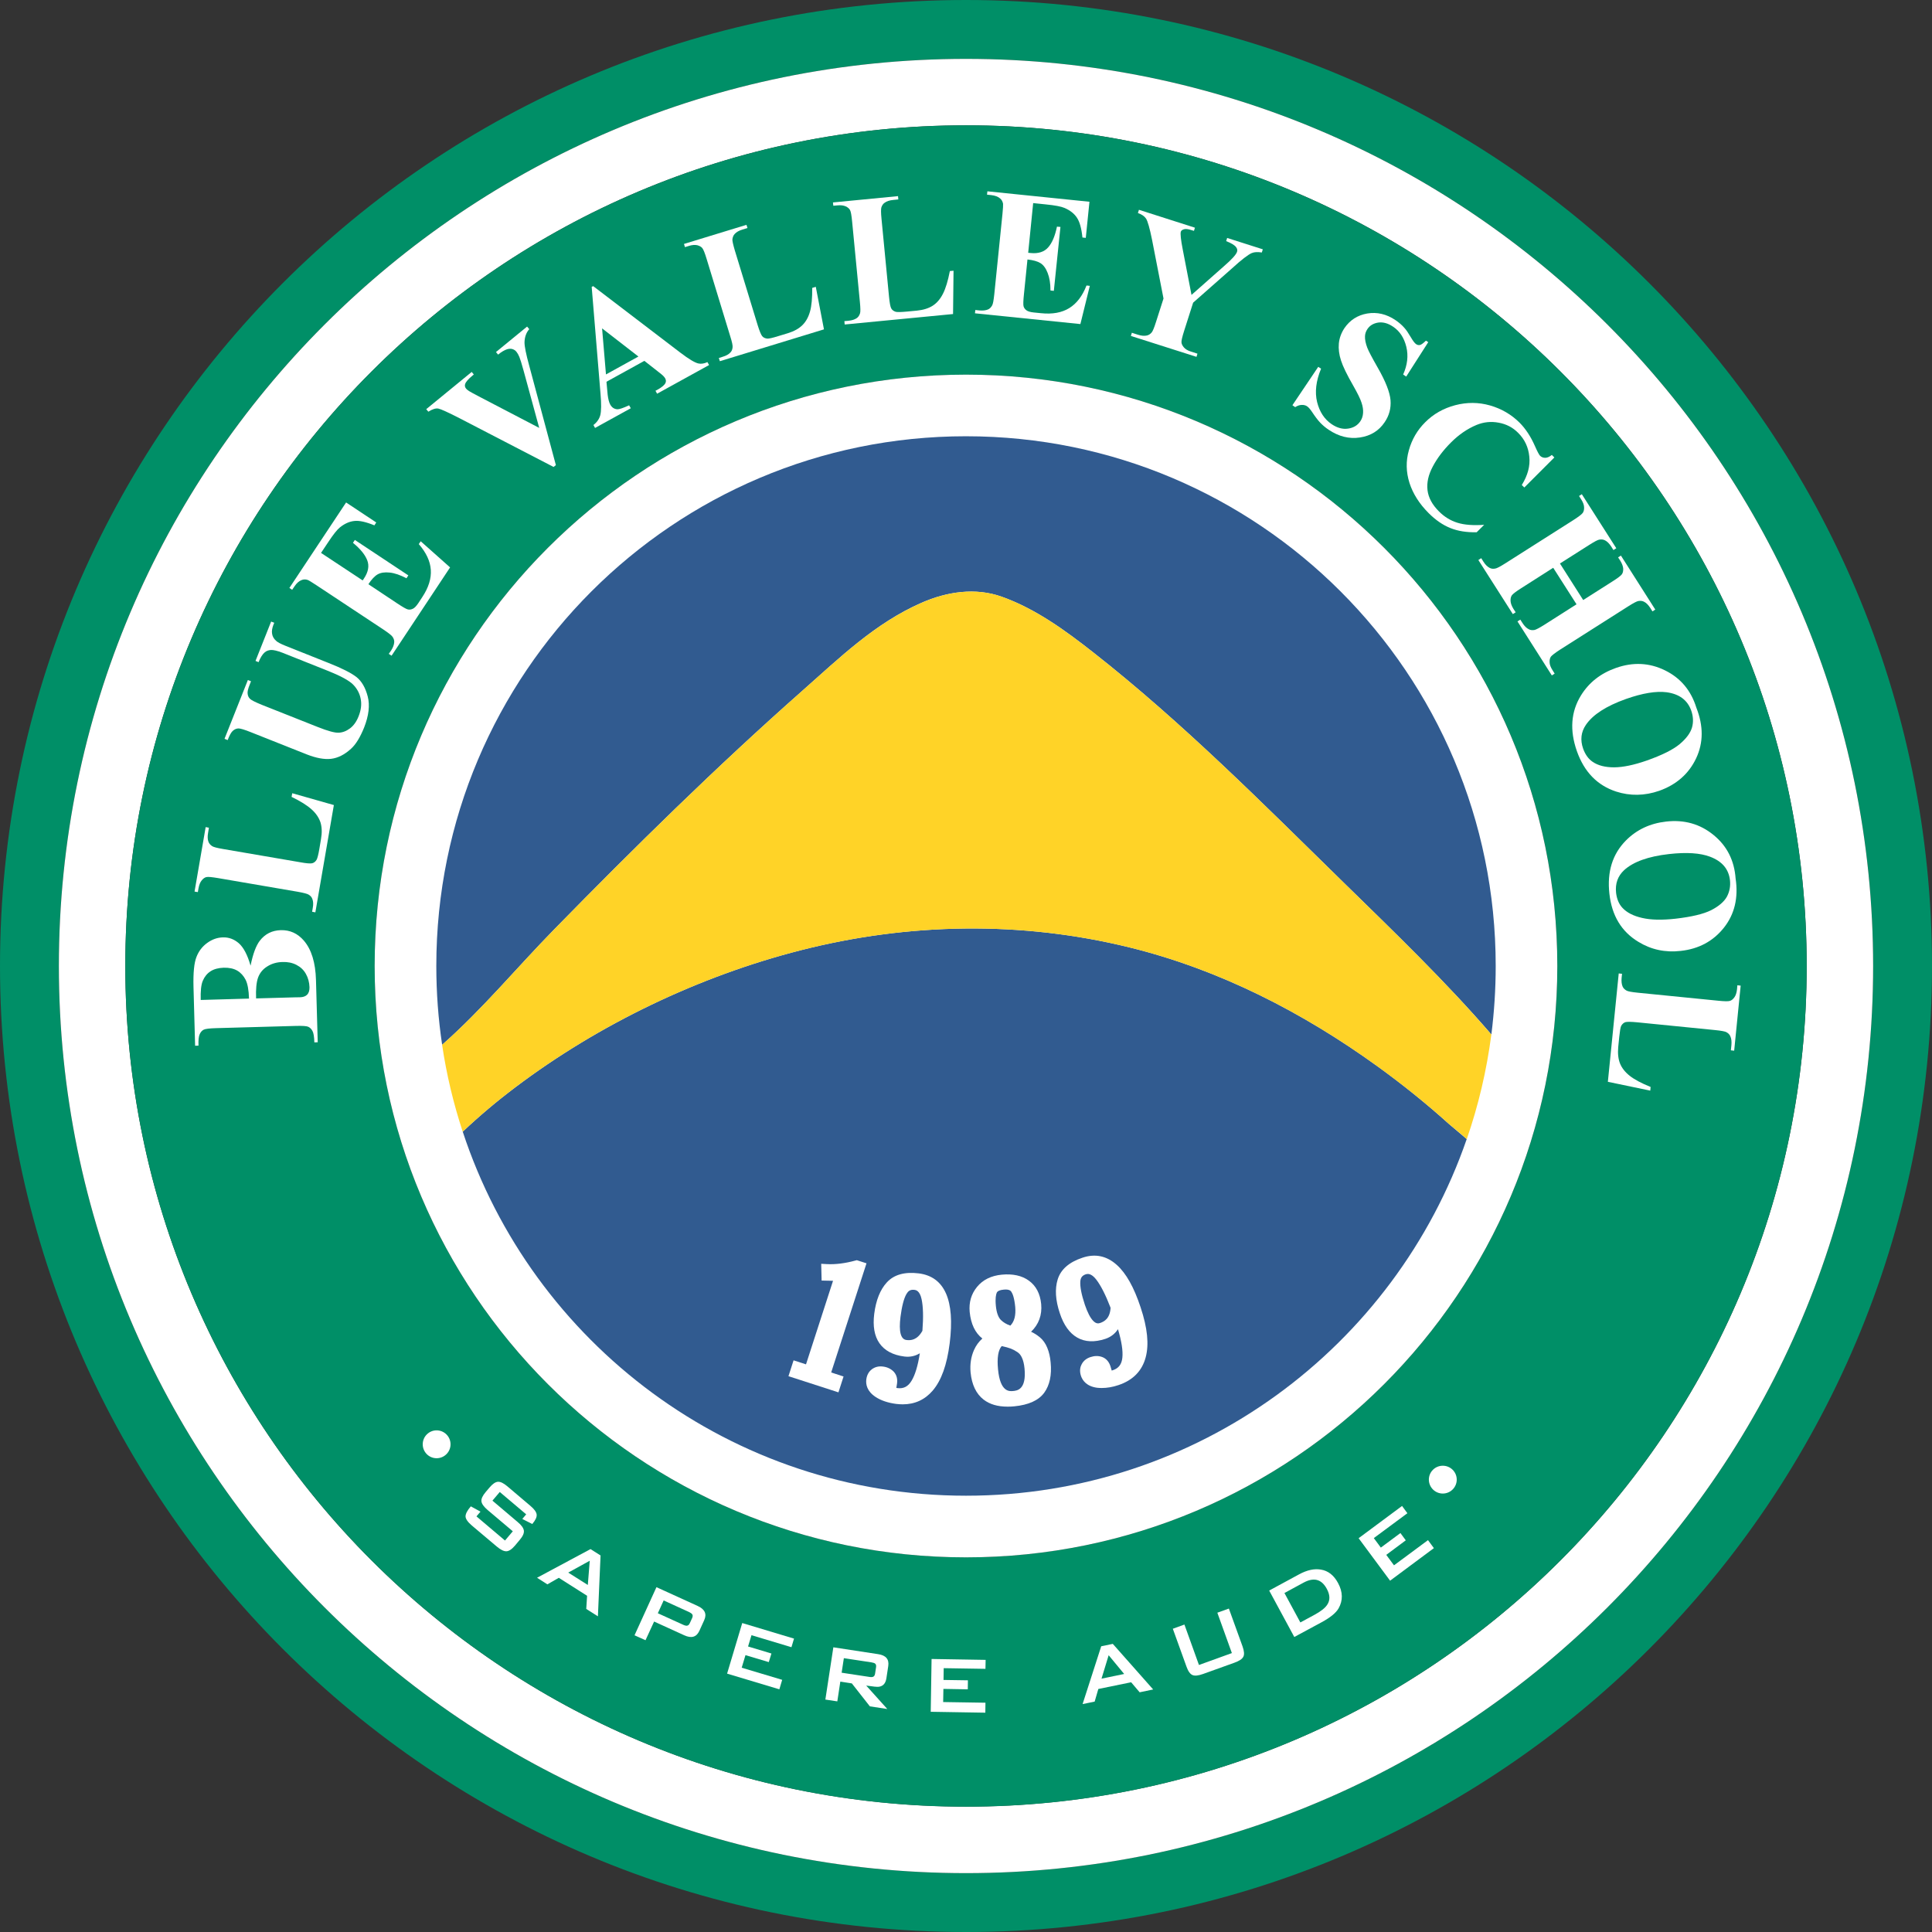
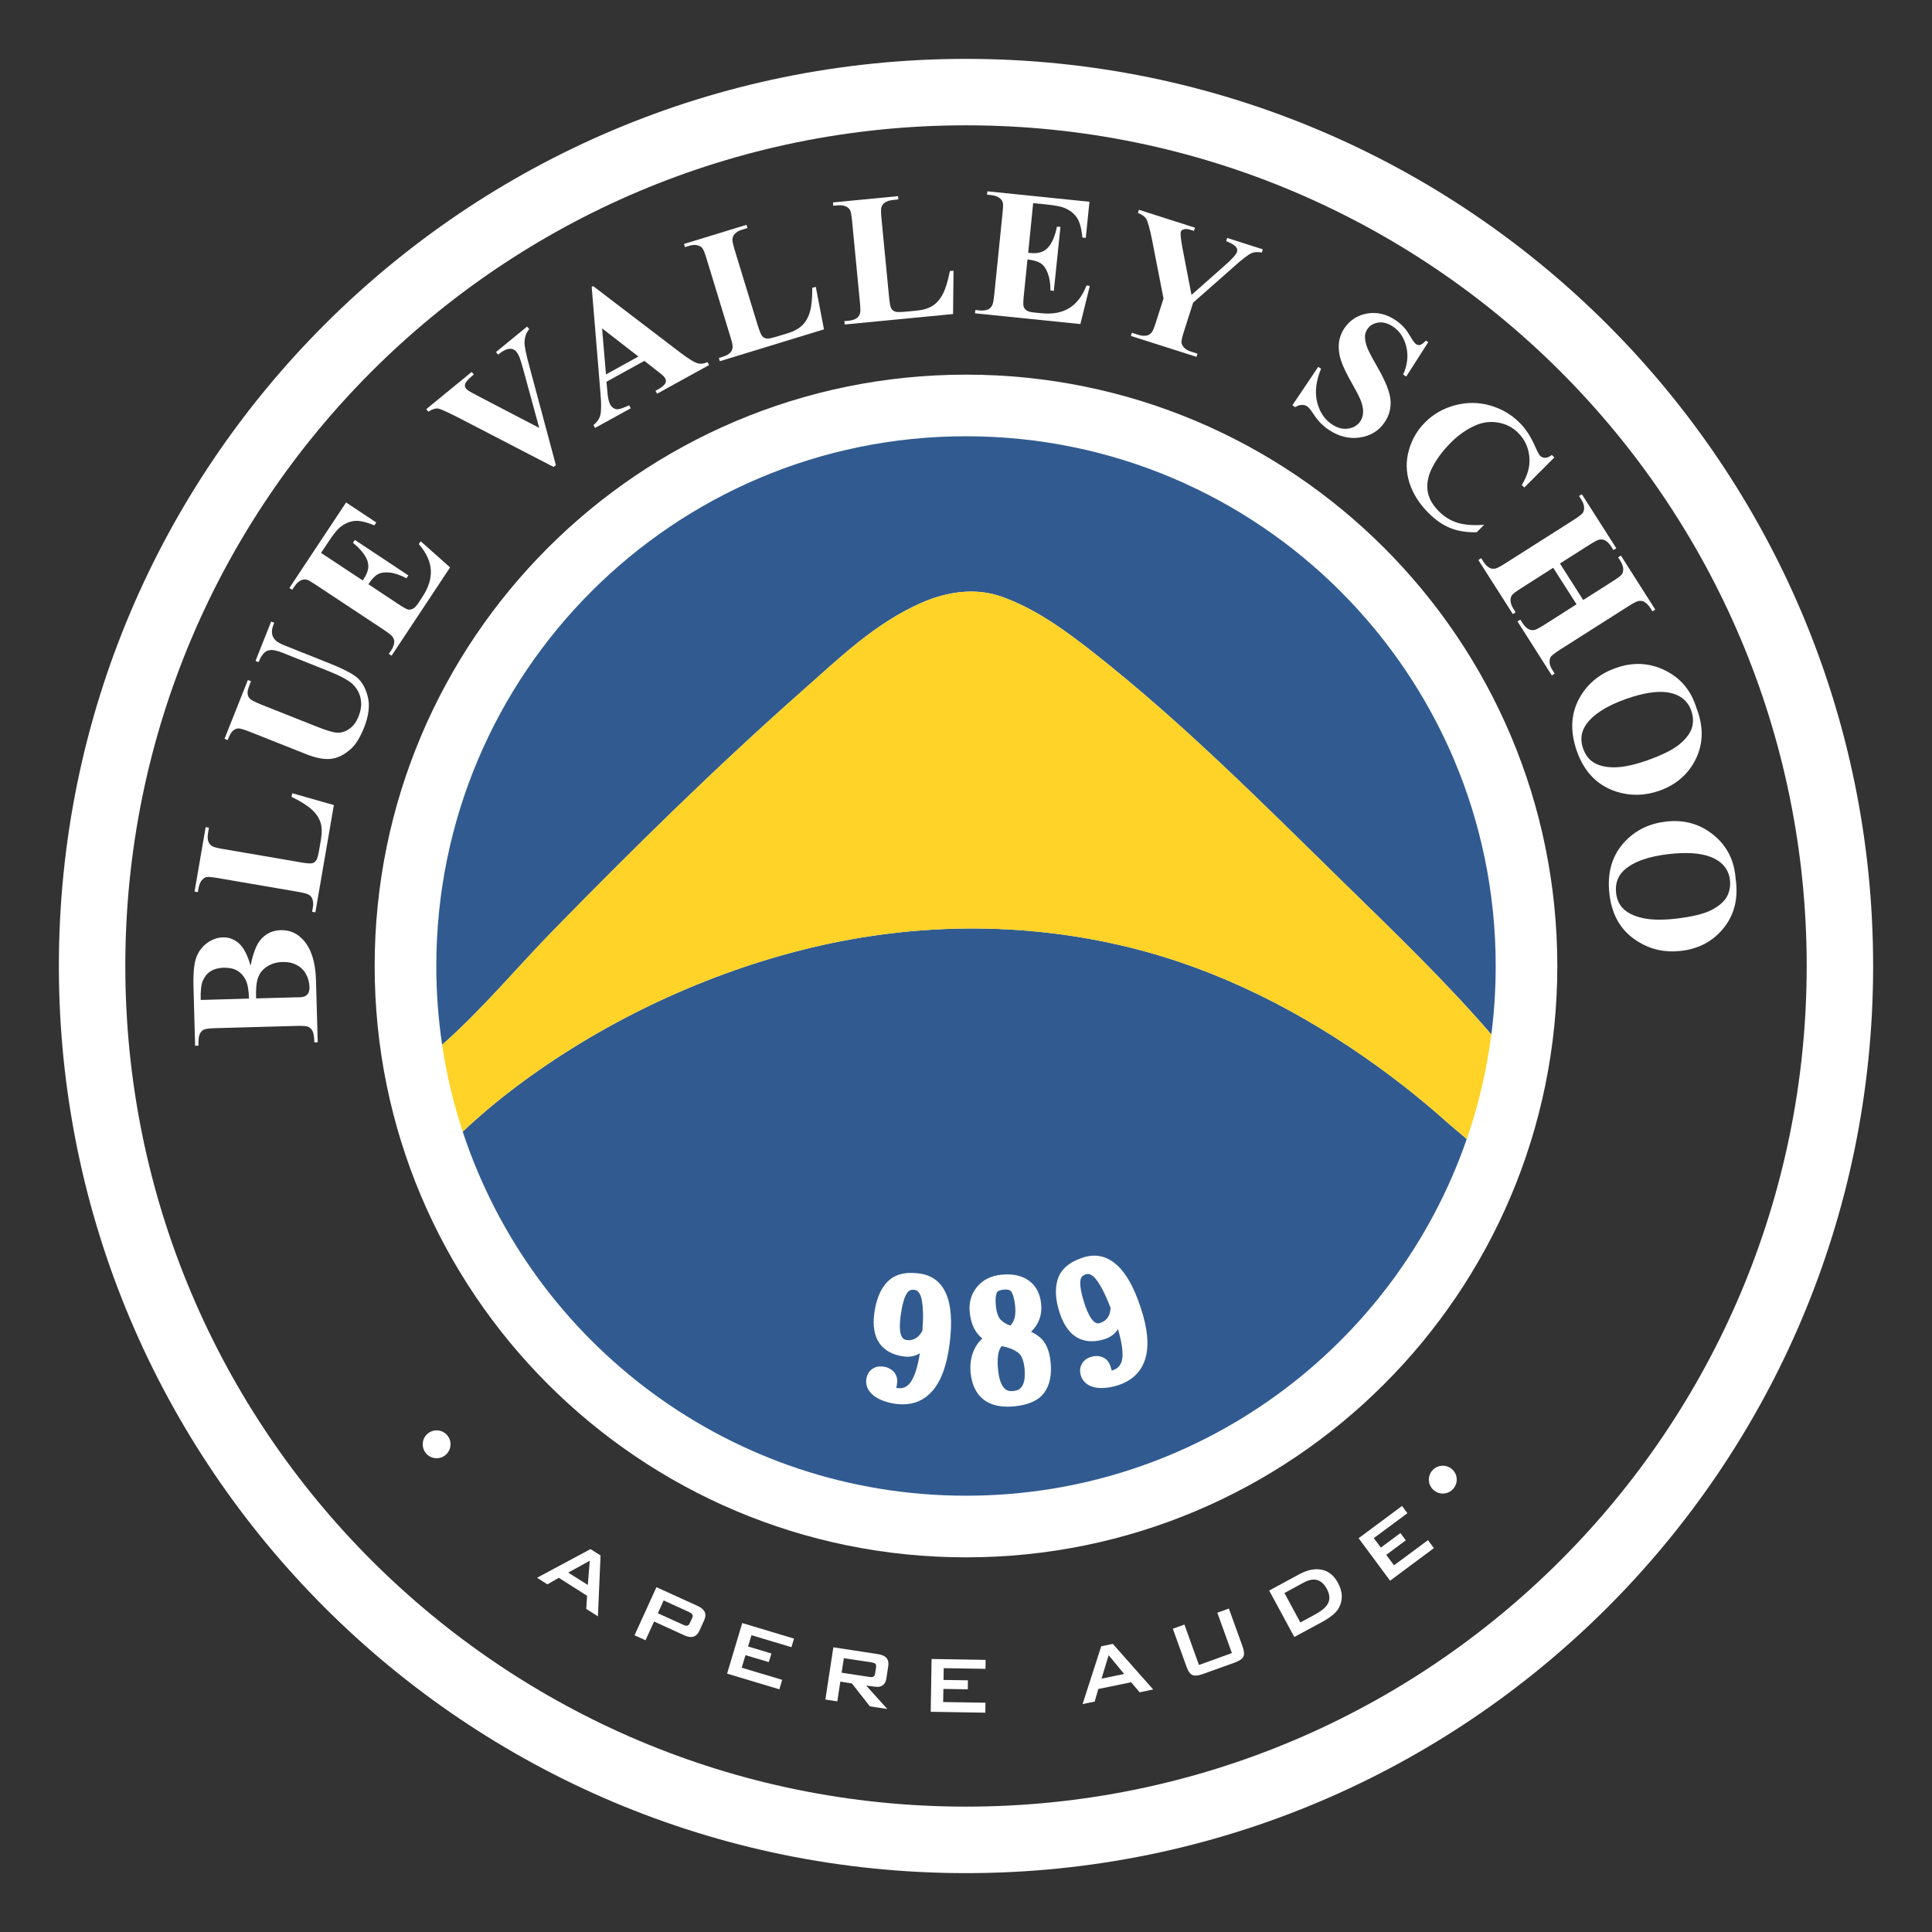
<svg xmlns="http://www.w3.org/2000/svg" width="268.223" height="268.223" viewBox="0 0 268.223 268.223" version="1.1" xml:space="preserve" style="clip-rule:evenodd;fill-rule:evenodd;stroke-linejoin:round;stroke-miterlimit:2" id="svg39">
  <rect x="0" y="0" width="268.223" height="268.223" fill="#333333" stroke="none" />
  <defs id="defs39" />
-   <path d="M 134.116,260.05 C 64.56,260.05 8.173,203.663 8.173,134.107 8.173,64.56 64.56,8.173 134.116,8.173 c 69.547,0 125.934,56.387 125.934,125.934 0,69.556 -56.387,125.943 -125.934,125.943 M 134.116,0 C 60.04,0 0,60.048 0,134.107 c 0,74.076 60.04,134.116 134.116,134.116 74.059,0 134.107,-60.04 134.107,-134.116 C 268.223,60.048 208.175,0 134.116,0" style="fill:#008f67;fill-rule:nonzero;stroke-width:0.44" id="path1" />
  <path d="m 134.116,250.818 c -64.46,0 -116.719,-52.25 -116.719,-116.71 0,-64.46 52.258,-116.71 116.719,-116.71 64.46,0 116.71,52.25 116.71,116.71 0,64.46 -52.25,116.71 -116.71,116.71 m 0,-242.644 c -69.556,0 -125.943,56.387 -125.943,125.934 0,69.556 56.387,125.943 125.943,125.943 69.547,0 125.934,-56.387 125.934,-125.943 0,-69.547 -56.387,-125.934 -125.934,-125.934" style="fill:#ffffff;fill-rule:nonzero;stroke-width:0.44" id="path2" />
-   <path d="m 134.116,216.208 c -45.345,0 -82.099,-36.754 -82.099,-82.099 0,-45.337 36.754,-82.091 82.099,-82.091 45.345,0 82.091,36.754 82.091,82.091 0,45.345 -36.746,82.099 -82.091,82.099 m 0,-198.809 c -64.46,0 -116.719,52.25 -116.719,116.71 0,64.459 52.258,116.718 116.719,116.718 64.46,0 116.71,-52.258 116.71,-116.718 0,-64.46 -52.25,-116.71 -116.71,-116.71" style="fill:#008f67;fill-rule:nonzero;stroke-width:0.44" id="path3" />
  <path d="m 216.204,134.111 c 0,45.345 -36.747,82.099 -82.091,82.099 -45.337,0 -82.099,-36.754 -82.099,-82.099 0,-45.345 36.763,-82.099 82.099,-82.099 45.344,0 82.091,36.754 82.091,82.099" style="fill:#ffffff;fill-rule:nonzero;stroke-width:0.44" id="path4" />
  <path d="m 202.241,205.417 c 0,1.068 -0.868,1.935 -1.935,1.935 -1.067,0 -1.935,-0.868 -1.935,-1.935 0,-1.068 0.868,-1.927 1.935,-1.927 1.067,0 1.935,0.859 1.935,1.927" style="fill:#ffffff;fill-rule:nonzero;stroke-width:0.44" id="path5" />
  <path d="m 62.549,200.514 c 0,1.068 -0.867,1.935 -1.935,1.935 -1.067,0 -1.926,-0.867 -1.926,-1.935 0,-1.068 0.859,-1.935 1.926,-1.935 1.068,0 1.935,0.867 1.935,1.935" style="fill:#ffffff;fill-rule:nonzero;stroke-width:0.44" id="path6" />
  <path d="m 134.116,60.566 c -40.624,0 -73.542,32.926 -73.542,73.542 0,3.72 0.275,7.372 0.809,10.942 5.621,-4.954 10.35,-10.708 15.604,-16.071 11.117,-11.359 22.502,-22.568 34.411,-33.085 5.196,-4.596 10.091,-9.382 16.538,-12.21 3.545,-1.551 7.481,-2.143 11.134,-0.842 4.729,1.685 8.866,4.712 12.769,7.782 12.377,9.724 23.477,20.925 34.711,31.917 6.93,6.78 14.136,13.703 20.5,21.075 0.392,-3.111 0.601,-6.28 0.601,-9.507 0,-40.616 -32.918,-73.542 -73.534,-73.542" style="fill:#315b90;fill-rule:nonzero;stroke-width:0.44" id="path7" />
  <path d="m 201.161,156.044 c -3.144,-2.835 -6.463,-5.505 -9.9,-7.99 -10.375,-7.498 -21.959,-13.453 -34.436,-16.521 -15.029,-3.703 -30.691,-3.428 -45.662,0.392 -14.094,3.595 -27.989,10.242 -39.657,19.057 -2.535,1.91 -4.962,3.953 -7.264,6.13 9.658,29.349 37.28,50.54 69.873,50.54 32.192,0 59.564,-20.692 69.514,-49.515 z" style="fill:#315b90;fill-rule:nonzero;stroke-width:0.44" id="path8" />
  <path d="m 186.546,122.538 c -11.225,-10.992 -22.334,-22.193 -34.703,-31.909 -3.912,-3.069 -8.04,-6.104 -12.769,-7.789 -3.653,-1.301 -7.598,-0.7 -11.134,0.851 -6.447,2.827 -11.343,7.606 -16.546,12.201 -11.902,10.516 -23.286,21.734 -34.403,33.085 -5.263,5.371 -9.991,11.117 -15.612,16.071 0.609,4.145 1.585,8.181 2.86,12.068 2.302,-2.185 4.737,-4.228 7.264,-6.138 11.668,-8.807 25.562,-15.454 39.657,-19.049 14.978,-3.82 30.641,-4.103 45.67,-0.392 12.468,3.061 24.053,9.016 34.428,16.522 3.436,2.485 6.755,5.146 9.908,7.989 0.209,0.192 1.476,1.193 2.469,2.094 1.609,-4.645 2.76,-9.508 3.411,-14.52 -6.355,-7.372 -13.561,-14.303 -20.5,-21.084" style="fill:#ffd327;fill-rule:nonzero;stroke-width:0.44" id="path9" />
  <path d="m 35.555,138.611 5.454,-0.15 0.625,-0.008 c 0.451,-0.008 0.792,-0.133 1.017,-0.367 0.225,-0.233 0.325,-0.584 0.317,-1.034 -0.025,-0.667 -0.184,-1.285 -0.5,-1.843 -0.309,-0.559 -0.759,-0.968 -1.326,-1.26 -0.576,-0.292 -1.209,-0.417 -1.902,-0.392 -0.801,0.017 -1.51,0.217 -2.127,0.609 -0.625,0.384 -1.042,0.901 -1.284,1.551 -0.233,0.65 -0.325,1.618 -0.275,2.894 m -0.984,0.025 c -0.033,-1.184 -0.192,-2.06 -0.475,-2.619 -0.284,-0.551 -0.667,-0.976 -1.168,-1.268 -0.492,-0.284 -1.118,-0.417 -1.868,-0.4 -0.751,0.025 -1.36,0.192 -1.835,0.5 -0.475,0.309 -0.825,0.743 -1.067,1.31 -0.242,0.558 -0.325,1.442 -0.292,2.668 z m 0.217,-4.571 c 0.325,-1.626 0.759,-2.777 1.267,-3.444 0.734,-0.959 1.71,-1.451 2.927,-1.485 1.276,-0.033 2.343,0.451 3.211,1.46 1.051,1.226 1.61,3.052 1.676,5.463 l 0.242,8.64 -0.467,0.017 c -0.025,-0.784 -0.108,-1.318 -0.267,-1.593 -0.15,-0.284 -0.351,-0.467 -0.584,-0.576 -0.242,-0.108 -0.817,-0.141 -1.734,-0.117 l -11.051,0.309 c -0.917,0.025 -1.493,0.092 -1.735,0.217 -0.225,0.117 -0.409,0.317 -0.542,0.609 -0.142,0.284 -0.2,0.817 -0.175,1.601 l -0.467,0.016 -0.225,-8.165 c -0.05,-1.943 0.084,-3.336 0.409,-4.153 0.317,-0.825 0.826,-1.476 1.501,-1.96 0.676,-0.492 1.409,-0.75 2.185,-0.767 0.817,-0.025 1.559,0.259 2.21,0.826 0.65,0.584 1.193,1.61 1.618,3.102" style="fill:#ffffff;fill-rule:nonzero;stroke-width:0.44" id="path10" />
  <path d="m 40.572,110.125 5.779,1.643 -2.568,14.895 -0.451,-0.083 0.092,-0.55 c 0.092,-0.492 0.067,-0.901 -0.059,-1.218 -0.075,-0.242 -0.251,-0.442 -0.5,-0.6 -0.192,-0.125 -0.701,-0.259 -1.543,-0.409 l -11.034,-1.893 c -0.859,-0.142 -1.401,-0.2 -1.635,-0.142 -0.233,0.05 -0.45,0.209 -0.65,0.459 -0.208,0.242 -0.35,0.6 -0.442,1.075 l -0.092,0.551 -0.459,-0.075 1.543,-8.949 0.451,0.083 -0.117,0.726 c -0.092,0.492 -0.067,0.901 0.05,1.217 0.083,0.234 0.25,0.442 0.517,0.617 0.175,0.125 0.692,0.259 1.526,0.4 l 10.692,1.835 c 0.859,0.159 1.409,0.2 1.668,0.142 0.25,-0.067 0.459,-0.225 0.617,-0.492 0.109,-0.2 0.242,-0.692 0.376,-1.485 l 0.233,-1.393 c 0.159,-0.892 0.125,-1.659 -0.075,-2.31 -0.217,-0.643 -0.617,-1.251 -1.226,-1.793 -0.601,-0.55 -1.526,-1.134 -2.786,-1.743 z" style="fill:#ffffff;fill-rule:nonzero;stroke-width:0.44" id="path11" />
  <path d="m 31.169,102.571 3.244,-8.165 0.434,0.175 -0.159,0.409 c -0.25,0.609 -0.358,1.059 -0.308,1.334 0.033,0.284 0.141,0.517 0.333,0.701 0.184,0.183 0.734,0.458 1.635,0.826 l 7.739,3.069 c 1.418,0.567 2.402,0.834 2.936,0.801 0.551,-0.025 1.068,-0.225 1.568,-0.6 0.492,-0.367 0.9,-0.926 1.193,-1.677 0.342,-0.859 0.442,-1.659 0.292,-2.418 -0.142,-0.75 -0.492,-1.409 -1.051,-1.985 -0.559,-0.559 -1.685,-1.176 -3.361,-1.851 l -6.447,-2.569 c -0.717,-0.275 -1.251,-0.4 -1.61,-0.384 -0.358,0.033 -0.642,0.142 -0.85,0.325 -0.317,0.267 -0.601,0.726 -0.859,1.368 l -0.425,-0.175 2.169,-5.462 0.434,0.167 -0.134,0.325 c -0.166,0.451 -0.233,0.85 -0.166,1.218 0.058,0.367 0.242,0.684 0.551,0.959 0.2,0.2 0.634,0.425 1.276,0.684 l 6.005,2.394 c 1.868,0.734 3.152,1.393 3.886,1.96 0.726,0.584 1.243,1.476 1.56,2.702 0.317,1.218 0.142,2.652 -0.5,4.295 -0.551,1.367 -1.151,2.352 -1.818,2.952 -0.901,0.826 -1.818,1.284 -2.769,1.401 -0.942,0.108 -2.068,-0.1 -3.386,-0.617 l -7.748,-3.078 c -0.909,-0.367 -1.493,-0.534 -1.751,-0.525 -0.267,0.017 -0.509,0.117 -0.742,0.317 -0.233,0.192 -0.476,0.626 -0.734,1.301 z" style="fill:#ffffff;fill-rule:nonzero;stroke-width:0.44" id="path12" />
  <path d="m 44.571,76.761 5.78,3.82 0.183,-0.275 c 0.601,-0.901 0.751,-1.743 0.451,-2.518 -0.3,-0.776 -0.959,-1.593 -1.985,-2.427 l 0.267,-0.4 7.423,4.921 -0.259,0.4 c -0.868,-0.451 -1.643,-0.726 -2.344,-0.793 -0.684,-0.075 -1.242,0.017 -1.659,0.251 -0.409,0.233 -0.842,0.692 -1.285,1.367 l 3.987,2.652 c 0.783,0.517 1.284,0.809 1.501,0.851 0.225,0.05 0.451,0.017 0.676,-0.092 0.233,-0.1 0.476,-0.359 0.751,-0.759 l 0.558,-0.85 c 0.884,-1.326 1.276,-2.594 1.193,-3.803 -0.083,-1.201 -0.642,-2.393 -1.668,-3.569 l 0.267,-0.392 4.078,3.628 -8.123,12.26 -0.392,-0.259 0.325,-0.458 c 0.267,-0.417 0.409,-0.801 0.433,-1.142 0.026,-0.251 -0.058,-0.501 -0.225,-0.759 -0.117,-0.184 -0.534,-0.517 -1.242,-0.993 l -9.341,-6.18 c -0.642,-0.425 -1.042,-0.667 -1.218,-0.734 -0.284,-0.092 -0.567,-0.084 -0.817,0.017 -0.367,0.133 -0.709,0.433 -1.009,0.892 l -0.317,0.467 -0.384,-0.258 7.873,-11.868 4.186,2.777 -0.259,0.4 c -1.159,-0.475 -2.085,-0.684 -2.769,-0.609 -0.692,0.067 -1.36,0.367 -2.018,0.892 -0.384,0.308 -0.934,1.001 -1.643,2.077 z" style="fill:#ffffff;fill-rule:nonzero;stroke-width:0.44" id="path13" />
  <path d="m 73.178,45.339 0.3,0.358 c -0.417,0.467 -0.634,1.076 -0.659,1.818 -0.008,0.551 0.208,1.643 0.659,3.277 l 3.695,13.778 -0.317,0.259 -13.085,-6.78 c -1.585,-0.809 -2.552,-1.251 -2.919,-1.326 -0.359,-0.067 -0.826,0.083 -1.385,0.433 l -0.292,-0.35 6.313,-5.171 0.292,0.358 -0.209,0.175 c -0.567,0.467 -0.909,0.859 -1.001,1.168 -0.067,0.217 -0.017,0.425 0.133,0.617 0.1,0.109 0.233,0.225 0.417,0.342 0.184,0.117 0.7,0.4 1.568,0.851 l 8.173,4.261 -2.176,-7.973 C 72.419,50.477 72.227,49.851 72.102,49.551 71.977,49.251 71.844,49.018 71.702,48.842 c -0.159,-0.192 -0.35,-0.317 -0.576,-0.384 -0.225,-0.059 -0.467,-0.05 -0.734,0.033 -0.367,0.117 -0.784,0.367 -1.242,0.742 l -0.292,-0.358 z" style="fill:#ffffff;fill-rule:nonzero;stroke-width:0.44" id="path14" />
  <path d="m 88.633,49.498 -5.046,-3.911 0.542,6.396 z m 0.826,0.6 -5.263,2.903 0.167,1.801 c 0.075,0.6 0.184,1.051 0.359,1.367 0.233,0.418 0.567,0.634 1.017,0.651 0.267,0 0.801,-0.184 1.601,-0.551 l 0.234,0.409 -4.962,2.735 -0.225,-0.409 c 0.492,-0.375 0.809,-0.834 0.959,-1.384 0.133,-0.559 0.15,-1.543 0.025,-2.952 l -1.226,-14.837 0.208,-0.108 12.118,9.249 c 1.151,0.876 1.977,1.368 2.468,1.485 0.375,0.092 0.801,0.033 1.276,-0.184 l 0.225,0.409 -7.214,3.978 -0.225,-0.409 0.3,-0.159 c 0.576,-0.325 0.942,-0.625 1.084,-0.917 0.1,-0.209 0.084,-0.417 -0.033,-0.642 -0.075,-0.125 -0.175,-0.259 -0.292,-0.367 -0.05,-0.059 -0.308,-0.275 -0.784,-0.642 z" style="fill:#ffffff;fill-rule:nonzero;stroke-width:0.44" id="path15" />
  <path d="m 113.258,39.821 1.134,5.905 -14.453,4.42 -0.142,-0.442 0.542,-0.175 c 0.476,-0.142 0.834,-0.333 1.068,-0.6 0.175,-0.175 0.275,-0.409 0.3,-0.717 0.033,-0.225 -0.075,-0.742 -0.334,-1.551 L 98.104,35.952 C 97.854,35.118 97.645,34.609 97.495,34.434 97.345,34.25 97.103,34.125 96.794,34.042 c -0.317,-0.067 -0.709,-0.042 -1.16,0.1 l -0.542,0.167 -0.133,-0.442 8.673,-2.652 0.142,0.442 -0.709,0.217 c -0.475,0.142 -0.825,0.342 -1.059,0.601 -0.175,0.175 -0.275,0.417 -0.325,0.734 -0.025,0.209 0.092,0.726 0.333,1.551 l 3.169,10.367 c 0.259,0.826 0.467,1.343 0.634,1.543 0.159,0.2 0.409,0.309 0.717,0.342 0.225,0.008 0.717,-0.1 1.493,-0.342 l 1.351,-0.409 c 0.868,-0.267 1.534,-0.642 2.018,-1.118 0.484,-0.475 0.842,-1.118 1.059,-1.893 0.225,-0.793 0.317,-1.885 0.308,-3.278 z" style="fill:#ffffff;fill-rule:nonzero;stroke-width:0.44" id="path16" />
  <path d="m 132.381,37.586 -0.067,6.013 -15.045,1.452 -0.042,-0.467 0.559,-0.05 c 0.5,-0.05 0.884,-0.175 1.168,-0.375 0.2,-0.141 0.35,-0.358 0.442,-0.65 0.075,-0.208 0.067,-0.742 -0.017,-1.585 l -1.076,-11.151 c -0.084,-0.867 -0.175,-1.409 -0.292,-1.609 -0.108,-0.209 -0.317,-0.384 -0.609,-0.517 -0.3,-0.133 -0.676,-0.183 -1.16,-0.133 l -0.551,0.05 -0.05,-0.459 9.032,-0.876 0.042,0.458 -0.734,0.075 c -0.492,0.05 -0.884,0.175 -1.159,0.384 -0.209,0.133 -0.359,0.35 -0.459,0.642 -0.067,0.217 -0.067,0.743 0.017,1.593 l 1.042,10.792 c 0.084,0.867 0.184,1.418 0.309,1.643 0.125,0.225 0.334,0.384 0.634,0.475 0.217,0.05 0.717,0.041 1.526,-0.033 l 1.409,-0.133 c 0.901,-0.092 1.635,-0.325 2.202,-0.692 0.576,-0.375 1.042,-0.926 1.41,-1.651 0.375,-0.734 0.692,-1.777 0.959,-3.152 z" style="fill:#ffffff;fill-rule:nonzero;stroke-width:0.44" id="path17" />
  <path d="m 143.437,28.196 -0.692,6.897 0.334,0.033 c 1.067,0.108 1.884,-0.15 2.435,-0.776 0.551,-0.617 0.959,-1.585 1.226,-2.886 l 0.484,0.041 -0.918,8.874 -0.467,-0.05 c 0,-0.976 -0.134,-1.785 -0.392,-2.435 -0.25,-0.65 -0.584,-1.101 -0.992,-1.36 -0.401,-0.25 -1.009,-0.425 -1.81,-0.509 l -0.484,4.77 c -0.1,0.934 -0.117,1.51 -0.059,1.726 0.059,0.217 0.192,0.4 0.392,0.551 0.2,0.159 0.543,0.259 1.026,0.309 l 1.009,0.1 c 1.585,0.167 2.894,-0.075 3.92,-0.709 1.026,-0.634 1.826,-1.677 2.393,-3.136 l 0.459,0.05 -1.309,5.304 -14.637,-1.493 0.051,-0.459 0.558,0.059 c 0.5,0.042 0.901,0 1.218,-0.142 0.225,-0.1 0.409,-0.284 0.558,-0.551 0.117,-0.192 0.209,-0.709 0.3,-1.559 l 1.134,-11.142 c 0.075,-0.767 0.1,-1.234 0.084,-1.409 -0.059,-0.309 -0.184,-0.551 -0.4,-0.734 -0.284,-0.259 -0.717,-0.417 -1.26,-0.476 l -0.567,-0.058 0.05,-0.467 14.17,1.451 -0.509,5.013 -0.467,-0.05 c -0.125,-1.251 -0.375,-2.168 -0.759,-2.744 -0.375,-0.576 -0.951,-1.026 -1.726,-1.36 -0.458,-0.2 -1.326,-0.367 -2.602,-0.492 z" style="fill:#ffffff;fill-rule:nonzero;stroke-width:0.44" id="path18" />
  <path d="m 175.319,34.613 -0.141,0.442 c -0.551,-0.092 -1.018,-0.075 -1.385,0.075 -0.501,0.209 -1.426,0.917 -2.76,2.135 l -5.388,4.754 -1.251,3.92 c -0.266,0.842 -0.392,1.376 -0.367,1.601 0.017,0.233 0.142,0.467 0.35,0.709 0.209,0.234 0.526,0.425 0.959,0.559 l 0.909,0.292 -0.133,0.442 -9.108,-2.902 0.134,-0.442 0.85,0.275 c 0.476,0.15 0.884,0.183 1.218,0.108 0.25,-0.05 0.475,-0.184 0.675,-0.417 0.15,-0.166 0.351,-0.65 0.609,-1.468 l 1.042,-3.252 -1.593,-8.165 c -0.325,-1.61 -0.609,-2.594 -0.834,-2.936 -0.234,-0.342 -0.617,-0.592 -1.126,-0.767 l 0.142,-0.45 7.773,2.485 -0.134,0.442 -0.358,-0.109 c -0.467,-0.15 -0.817,-0.192 -1.042,-0.108 -0.233,0.067 -0.375,0.184 -0.425,0.334 -0.083,0.283 0,1.109 0.267,2.468 l 1.217,6.305 4.479,-3.962 c 1.109,-0.959 1.726,-1.643 1.843,-2.027 0.075,-0.217 0.025,-0.433 -0.133,-0.642 -0.208,-0.284 -0.667,-0.558 -1.376,-0.834 l 0.134,-0.442 z" style="fill:#ffffff;fill-rule:nonzero;stroke-width:0.44" id="path19" />
  <path d="m 198.287,47.502 -3.061,4.779 -0.425,-0.284 c 0.592,-1.318 0.743,-2.594 0.442,-3.845 -0.308,-1.251 -0.917,-2.185 -1.835,-2.794 -0.709,-0.484 -1.393,-0.667 -2.068,-0.575 -0.668,0.108 -1.16,0.4 -1.493,0.892 -0.209,0.308 -0.325,0.634 -0.342,0.984 -0.026,0.459 0.083,1.001 0.316,1.618 0.167,0.442 0.651,1.36 1.435,2.736 1.109,1.926 1.701,3.444 1.793,4.553 0.084,1.109 -0.184,2.127 -0.817,3.052 -0.793,1.184 -1.935,1.893 -3.428,2.118 -1.493,0.233 -2.952,-0.133 -4.362,-1.084 -0.45,-0.3 -0.834,-0.634 -1.168,-0.984 -0.342,-0.359 -0.717,-0.868 -1.143,-1.51 -0.25,-0.367 -0.475,-0.625 -0.692,-0.767 -0.184,-0.117 -0.417,-0.183 -0.701,-0.175 -0.3,0 -0.609,0.108 -0.926,0.308 l -0.384,-0.267 3.586,-5.329 0.392,0.259 c -0.709,1.71 -0.884,3.253 -0.551,4.629 0.342,1.368 1.017,2.394 2.027,3.078 0.768,0.517 1.535,0.726 2.285,0.609 0.742,-0.108 1.301,-0.45 1.685,-1.009 0.225,-0.333 0.358,-0.717 0.384,-1.151 0.034,-0.434 -0.034,-0.909 -0.209,-1.426 -0.166,-0.533 -0.558,-1.326 -1.168,-2.394 -0.859,-1.493 -1.426,-2.66 -1.685,-3.477 -0.267,-0.817 -0.367,-1.61 -0.3,-2.36 0.075,-0.751 0.334,-1.46 0.767,-2.119 0.768,-1.126 1.827,-1.81 3.178,-2.043 1.36,-0.225 2.669,0.075 3.928,0.926 0.451,0.309 0.868,0.659 1.218,1.059 0.275,0.3 0.558,0.726 0.876,1.268 0.317,0.542 0.567,0.876 0.759,1.001 0.183,0.125 0.358,0.159 0.542,0.117 0.175,-0.033 0.451,-0.242 0.826,-0.6 z" style="fill:#ffffff;fill-rule:nonzero;stroke-width:0.44" id="path20" />
  <path d="m 215.793,63.51 -4.17,4.17 -0.35,-0.342 c 0.834,-1.351 1.184,-2.66 1.042,-3.953 -0.125,-1.293 -0.642,-2.394 -1.543,-3.286 -0.75,-0.759 -1.651,-1.226 -2.711,-1.418 -1.068,-0.2 -2.085,-0.092 -3.078,0.317 -1.259,0.525 -2.443,1.334 -3.536,2.427 -1.076,1.075 -1.926,2.193 -2.535,3.352 -0.617,1.16 -0.851,2.243 -0.726,3.286 0.126,1.026 0.651,2.002 1.577,2.927 0.75,0.759 1.61,1.285 2.577,1.585 0.968,0.3 2.194,0.392 3.711,0.284 l -1.042,1.034 c -1.376,0.033 -2.594,-0.159 -3.636,-0.576 -1.051,-0.417 -2.06,-1.109 -3.036,-2.085 -1.284,-1.285 -2.176,-2.686 -2.66,-4.195 -0.475,-1.509 -0.509,-3.019 -0.083,-4.52 0.417,-1.509 1.176,-2.811 2.269,-3.895 1.143,-1.151 2.535,-1.935 4.17,-2.369 1.626,-0.425 3.236,-0.417 4.82,0.033 1.585,0.451 2.961,1.251 4.112,2.394 0.843,0.851 1.552,1.927 2.127,3.236 0.334,0.759 0.576,1.209 0.717,1.36 0.192,0.183 0.425,0.283 0.709,0.283 0.275,0 0.584,-0.125 0.925,-0.4 z" style="fill:#ffffff;fill-rule:nonzero;stroke-width:0.44" id="path21" />
  <path d="m 215.635,78.826 -4.445,2.835 c -0.734,0.467 -1.168,0.801 -1.301,0.993 -0.134,0.2 -0.192,0.459 -0.175,0.784 0.017,0.325 0.151,0.684 0.4,1.093 l 0.309,0.475 -0.392,0.251 -4.787,-7.506 0.4,-0.259 0.3,0.484 c 0.267,0.417 0.551,0.701 0.859,0.859 0.217,0.125 0.484,0.159 0.776,0.1 0.225,-0.025 0.692,-0.275 1.418,-0.734 l 9.449,-6.005 c 0.726,-0.467 1.16,-0.801 1.293,-0.993 0.133,-0.192 0.2,-0.458 0.184,-0.776 -0.008,-0.325 -0.142,-0.692 -0.4,-1.092 l -0.3,-0.476 0.384,-0.25 4.787,7.506 -0.4,0.25 -0.3,-0.484 c -0.267,-0.409 -0.55,-0.7 -0.859,-0.859 -0.217,-0.117 -0.476,-0.159 -0.784,-0.108 -0.225,0.025 -0.684,0.275 -1.41,0.734 l -4.07,2.585 3.228,5.071 4.062,-2.585 c 0.742,-0.467 1.176,-0.801 1.309,-0.993 0.142,-0.2 0.192,-0.458 0.184,-0.784 -0.025,-0.325 -0.159,-0.692 -0.409,-1.101 l -0.301,-0.459 0.392,-0.25 4.77,7.497 -0.392,0.251 -0.292,-0.467 c -0.275,-0.417 -0.558,-0.717 -0.868,-0.868 -0.217,-0.117 -0.475,-0.159 -0.784,-0.108 -0.217,0.033 -0.684,0.275 -1.409,0.734 l -9.449,6.004 c -0.734,0.476 -1.159,0.809 -1.301,0.993 -0.133,0.2 -0.192,0.458 -0.175,0.792 0.008,0.325 0.15,0.692 0.409,1.093 l 0.292,0.467 -0.392,0.251 -4.77,-7.498 0.392,-0.25 0.3,0.467 c 0.267,0.425 0.558,0.709 0.859,0.859 0.217,0.125 0.476,0.166 0.784,0.117 0.217,-0.033 0.692,-0.284 1.409,-0.734 l 4.454,-2.836 z" style="fill:#ffffff;fill-rule:nonzero;stroke-width:0.44" id="path22" />
  <path d="m 234.802,98.666 c -0.517,-1.468 -1.66,-2.318 -3.428,-2.56 -1.46,-0.184 -3.336,0.125 -5.638,0.934 -2.735,0.976 -4.595,2.168 -5.563,3.594 -0.676,0.993 -0.809,2.094 -0.384,3.303 0.292,0.809 0.726,1.426 1.318,1.826 0.75,0.517 1.743,0.767 2.986,0.767 1.251,-0.008 2.76,-0.325 4.553,-0.951 2.119,-0.75 3.636,-1.51 4.554,-2.277 0.909,-0.767 1.476,-1.534 1.702,-2.293 0.217,-0.767 0.175,-1.552 -0.1,-2.344 m 0.709,-0.409 c 0.992,2.527 0.984,4.863 -0.034,7.023 -1.026,2.16 -2.736,3.653 -5.112,4.504 -2.035,0.709 -4.045,0.742 -6.005,0.108 -2.611,-0.859 -4.42,-2.727 -5.438,-5.605 -1.017,-2.894 -0.834,-5.463 0.567,-7.74 1.109,-1.793 2.719,-3.061 4.846,-3.811 2.385,-0.842 4.654,-0.734 6.822,0.333 2.16,1.059 3.611,2.786 4.353,5.188" style="fill:#ffffff;fill-rule:nonzero;stroke-width:0.44" id="path23" />
  <path d="m 240.174,122.199 c -0.175,-1.551 -1.101,-2.635 -2.769,-3.261 -1.368,-0.517 -3.269,-0.642 -5.696,-0.367 -2.886,0.325 -4.962,1.076 -6.23,2.235 -0.884,0.825 -1.251,1.868 -1.117,3.136 0.1,0.859 0.384,1.551 0.867,2.077 0.617,0.676 1.535,1.143 2.744,1.418 1.209,0.284 2.76,0.317 4.646,0.108 2.235,-0.259 3.886,-0.65 4.945,-1.184 1.06,-0.542 1.785,-1.168 2.177,-1.86 0.375,-0.701 0.525,-1.46 0.433,-2.302 m 0.784,-0.233 c 0.4,2.677 -0.141,4.954 -1.626,6.83 -1.485,1.868 -3.486,2.944 -5.988,3.219 -2.152,0.25 -4.112,-0.175 -5.871,-1.251 -2.36,-1.418 -3.703,-3.645 -4.037,-6.681 -0.342,-3.044 0.425,-5.513 2.302,-7.406 1.485,-1.493 3.344,-2.369 5.579,-2.619 2.51,-0.284 4.704,0.333 6.572,1.86 1.868,1.518 2.886,3.528 3.069,6.046" style="fill:#ffffff;fill-rule:nonzero;stroke-width:0.44" id="path24" />
-   <path d="m 229.11,151.414 -5.888,-1.226 1.51,-15.045 0.459,0.05 -0.059,0.559 c -0.042,0.492 0,0.892 0.141,1.218 0.1,0.225 0.284,0.409 0.55,0.559 0.192,0.108 0.717,0.208 1.568,0.292 l 11.134,1.109 c 0.867,0.092 1.418,0.1 1.643,0.025 0.225,-0.067 0.434,-0.233 0.625,-0.5 0.184,-0.259 0.309,-0.626 0.359,-1.101 l 0.05,-0.567 0.459,0.05 -0.901,9.032 -0.459,-0.05 0.075,-0.734 c 0.042,-0.484 0,-0.892 -0.15,-1.218 -0.092,-0.225 -0.275,-0.417 -0.542,-0.567 -0.192,-0.108 -0.709,-0.208 -1.559,-0.292 l -10.792,-1.076 c -0.868,-0.084 -1.426,-0.092 -1.677,-0.025 -0.242,0.083 -0.442,0.259 -0.592,0.534 -0.092,0.2 -0.175,0.709 -0.259,1.501 l -0.142,1.418 c -0.083,0.892 0,1.66 0.251,2.293 0.259,0.634 0.709,1.201 1.351,1.71 0.634,0.5 1.601,1.017 2.894,1.543 z" style="fill:#ffffff;fill-rule:nonzero;stroke-width:0.44" id="path25" />
-   <path d="m 71.497,214.575 c -0.442,0.517 -0.842,0.784 -1.201,0.792 -0.35,0.008 -0.792,-0.209 -1.318,-0.65 l -3.47,-2.927 c -0.567,-0.484 -0.859,-0.901 -0.876,-1.26 0,-0.358 0.233,-0.826 0.734,-1.401 l 1.342,0.734 -0.559,0.659 3.961,3.352 1.084,-1.284 -3.494,-2.952 c -0.526,-0.45 -0.817,-0.851 -0.859,-1.193 -0.05,-0.35 0.15,-0.784 0.592,-1.309 l 0.525,-0.617 c 0.434,-0.517 0.834,-0.784 1.184,-0.801 0.35,-0.017 0.792,0.2 1.318,0.65 l 3.178,2.694 c 0.534,0.451 0.826,0.851 0.867,1.201 0.042,0.351 -0.158,0.784 -0.609,1.318 l -1.384,-0.701 0.542,-0.642 -3.67,-3.102 -1.017,1.201 3.494,2.961 c 0.534,0.442 0.817,0.842 0.868,1.193 0.05,0.358 -0.142,0.792 -0.584,1.309 z" style="fill:#ffffff;fill-rule:nonzero;stroke-width:0.44" id="path26" />
  <path d="m 81.608,220.044 0.267,-3.361 -2.986,1.643 z m 1.401,4.353 -1.618,-1.026 0.116,-1.827 -3.928,-2.494 -1.585,0.909 -1.434,-0.917 7.423,-3.979 1.393,0.884 z" style="fill:#ffffff;fill-rule:nonzero;stroke-width:0.44" id="path27" />
  <path d="m 95.767,225.346 0.325,-0.709 c 0.1,-0.225 0.1,-0.401 0.007,-0.526 -0.075,-0.108 -0.225,-0.208 -0.467,-0.325 l -3.495,-1.593 -0.809,1.777 3.503,1.593 c 0.233,0.109 0.417,0.151 0.534,0.134 0.167,-0.009 0.3,-0.125 0.4,-0.351 m 1.326,1.076 c -0.4,0.859 -1.093,1.068 -2.093,0.609 l -4.187,-1.91 -1.193,2.594 -1.526,-0.684 3.044,-6.68 5.713,2.602 c 1.009,0.458 1.309,1.118 0.917,1.977 z" style="fill:#ffffff;fill-rule:nonzero;stroke-width:0.44" id="path28" />
  <path d="m 108.2,234.529 -7.256,-2.176 2.102,-7.023 7.189,2.161 -0.358,1.193 -5.546,-1.668 -0.476,1.568 3.244,0.976 -0.367,1.193 -3.236,-0.967 -0.525,1.743 5.621,1.685 z" style="fill:#ffffff;fill-rule:nonzero;stroke-width:0.44" id="path29" />
  <path d="m 121.491,232.343 0.133,-0.868 c 0.042,-0.25 -0.008,-0.417 -0.133,-0.517 -0.092,-0.075 -0.275,-0.133 -0.534,-0.175 l -3.803,-0.576 -0.309,2.018 3.795,0.576 c 0.267,0.05 0.451,0.042 0.567,-0.008 0.15,-0.058 0.25,-0.208 0.284,-0.45 m 1.693,4.921 -2.418,-0.367 -2.502,-3.186 -1.601,-0.25 -0.417,2.744 -1.66,-0.251 1.109,-7.255 6.213,0.95 c 1.084,0.159 1.551,0.709 1.409,1.652 l -0.258,1.701 c -0.109,0.701 -0.451,1.093 -1.051,1.176 -0.217,0.034 -0.801,-0.025 -1.751,-0.167 z" style="fill:#ffffff;fill-rule:nonzero;stroke-width:0.44" id="path30" />
  <path d="m 136.796,237.775 -7.581,-0.125 0.117,-7.331 7.506,0.125 -0.025,1.243 -5.796,-0.092 -0.025,1.635 3.386,0.05 -0.017,1.251 -3.386,-0.058 -0.033,1.826 5.871,0.092 z" style="fill:#ffffff;fill-rule:nonzero;stroke-width:0.44" id="path31" />
  <path d="m 156.069,232.4 -2.152,-2.602 -0.992,3.252 z m 4.028,2.152 -1.876,0.392 -1.184,-1.393 -4.554,0.934 -0.509,1.751 -1.676,0.342 2.586,-8.023 1.609,-0.333 z" style="fill:#ffffff;fill-rule:nonzero;stroke-width:0.44" id="path32" />
  <path d="m 172.509,228.584 c 0.225,0.642 0.267,1.126 0.1,1.434 -0.167,0.309 -0.576,0.584 -1.227,0.817 l -4.362,1.568 c -0.65,0.233 -1.134,0.284 -1.459,0.15 -0.325,-0.133 -0.609,-0.525 -0.834,-1.159 l -1.902,-5.271 1.61,-0.584 2.018,5.613 4.57,-1.652 -2.018,-5.605 1.601,-0.575 z" style="fill:#ffffff;fill-rule:nonzero;stroke-width:0.44" id="path33" />
  <path d="m 184.2,220.577 c -0.725,-1.343 -1.801,-1.626 -3.219,-0.859 l -2.66,1.443 2.21,4.086 1.943,-1.05 c 0.917,-0.492 1.518,-0.976 1.802,-1.434 0.409,-0.626 0.375,-1.351 -0.075,-2.185 m 1.56,-0.809 c 0.675,1.242 0.7,2.427 0.075,3.528 -0.367,0.634 -1.151,1.276 -2.377,1.935 l -3.769,2.035 -3.486,-6.447 4.153,-2.251 c 1.109,-0.601 2.118,-0.818 3.027,-0.659 1.001,0.159 1.801,0.784 2.377,1.86" style="fill:#ffffff;fill-rule:nonzero;stroke-width:0.44" id="path34" />
  <path d="m 199.069,214.93 -6.08,4.52 -4.37,-5.897 6.03,-4.478 0.742,1.009 -4.662,3.453 0.976,1.318 2.719,-2.018 0.743,1.009 -2.711,2.018 1.076,1.451 4.72,-3.495 z" style="fill:#ffffff;fill-rule:nonzero;stroke-width:0.44" id="path35" />
-   <path d="m 120.298,175.388 -1.343,-0.433 -0.2,0.05 c -1.434,0.392 -2.778,0.559 -3.987,0.492 l -0.759,-0.042 0.058,2.327 1.585,0.033 -3.753,11.601 -1.726,-0.559 -0.709,2.202 6.939,2.244 0.709,-2.202 -1.718,-0.559 z" style="fill:#ffffff;fill-rule:nonzero;stroke-width:0.44" id="path36" />
  <path d="m 125.015,182.832 c 0.192,-1.476 0.467,-2.56 0.826,-3.178 0.233,-0.409 0.509,-0.592 0.909,-0.592 0.059,0 0.126,0 0.192,0.009 0.2,0.025 0.743,0.1 1.001,1.284 0.225,1.018 0.267,2.502 0.117,4.404 -0.726,1.301 -1.61,1.351 -2.218,1.276 -0.801,-0.1 -1.076,-1.175 -0.826,-3.203 m 2.535,-6.046 c -1.951,-0.242 -3.444,0.175 -4.428,1.251 -0.926,1.001 -1.51,2.477 -1.751,4.362 -0.217,1.709 0.025,3.085 0.717,4.078 0.717,1.034 1.885,1.652 3.461,1.851 0.767,0.1 1.493,-0.05 2.152,-0.45 -0.267,1.726 -0.659,3.019 -1.151,3.82 -0.484,0.8 -1.101,1.117 -1.935,1.017 -0.075,-0.016 -0.125,-0.025 -0.175,-0.033 0.042,-0.208 0.075,-0.417 0.1,-0.634 0.109,-0.842 -0.217,-1.368 -0.509,-1.66 -0.384,-0.367 -0.867,-0.6 -1.46,-0.667 -0.567,-0.075 -1.076,0.05 -1.518,0.367 -0.3,0.225 -0.684,0.65 -0.783,1.418 -0.084,0.676 0.075,1.643 1.301,2.443 0.767,0.501 1.718,0.809 2.835,0.959 0.309,0.034 0.617,0.059 0.917,0.059 1.685,0 3.078,-0.642 4.162,-1.902 1.209,-1.418 1.977,-3.569 2.36,-6.572 0.75,-5.98 -0.692,-9.249 -4.295,-9.707" style="fill:#ffffff;fill-rule:nonzero;stroke-width:0.44" id="path37" />
  <path d="m 139.068,186.879 c 0.008,0 0.025,0.009 0.042,0.009 0.483,0.1 0.876,0.217 1.176,0.325 0.275,0.1 0.592,0.259 0.934,0.484 0.283,0.175 0.492,0.434 0.65,0.776 0.184,0.392 0.309,0.901 0.367,1.518 0.284,2.944 -1.034,3.078 -1.601,3.128 -0.484,0.042 -1.777,0.175 -2.077,-3.002 -0.159,-1.593 0.025,-2.702 0.509,-3.236 m 1.201,-2.844 c -0.542,-0.184 -0.976,-0.45 -1.318,-0.784 -0.367,-0.376 -0.6,-1.026 -0.692,-1.935 -0.108,-1.084 0.016,-1.601 0.125,-1.86 0.117,-0.225 0.442,-0.375 0.968,-0.417 0.801,-0.083 0.984,0.2 1.05,0.292 0.184,0.267 0.417,0.842 0.543,2.11 0.1,1.176 -0.117,2.027 -0.676,2.594 m 5.129,3.086 c -0.25,-0.617 -0.6,-1.11 -1.059,-1.485 -0.409,-0.325 -0.801,-0.576 -1.184,-0.743 l -0.008,-0.008 c 1.059,-1.009 1.543,-2.319 1.401,-3.837 -0.142,-1.451 -0.717,-2.544 -1.718,-3.261 -0.967,-0.7 -2.227,-0.967 -3.745,-0.826 -1.476,0.142 -2.635,0.709 -3.444,1.702 -0.801,0.976 -1.143,2.143 -1.018,3.478 0.167,1.668 0.75,2.894 1.759,3.686 -0.5,0.442 -0.883,0.976 -1.159,1.593 -0.425,0.959 -0.576,2.002 -0.476,3.111 0.167,1.71 0.776,2.978 1.81,3.778 0.842,0.651 1.951,0.976 3.319,0.976 0.292,0 0.6,-0.008 0.917,-0.042 2.002,-0.192 3.403,-0.826 4.186,-1.901 0.751,-1.042 1.051,-2.452 0.884,-4.179 -0.067,-0.783 -0.225,-1.467 -0.467,-2.043" style="fill:#ffffff;fill-rule:nonzero;stroke-width:0.44" id="path38" />
  <path d="m 149.981,177.908 c 0.041,-0.534 0.266,-0.825 0.75,-0.992 0.067,-0.017 0.158,-0.05 0.292,-0.05 0.259,0 0.667,0.133 1.168,0.776 0.634,0.817 1.309,2.143 1.993,3.92 -0.092,1.493 -0.868,1.91 -1.451,2.11 -0.25,0.083 -0.551,0.117 -0.943,-0.275 -0.417,-0.417 -0.809,-1.176 -1.176,-2.252 -0.475,-1.426 -0.683,-2.51 -0.633,-3.236 m 8.373,3.595 c -0.926,-2.802 -2.01,-4.729 -3.311,-5.897 -1.393,-1.25 -2.986,-1.593 -4.754,-1.001 -1.868,0.617 -3.027,1.635 -3.453,3.028 -0.4,1.301 -0.309,2.877 0.3,4.687 0.542,1.643 1.351,2.769 2.419,3.377 1.076,0.617 2.394,0.676 3.911,0.176 0.734,-0.25 1.318,-0.692 1.743,-1.343 0.501,1.685 0.709,3.002 0.609,3.953 -0.092,0.917 -0.509,1.476 -1.318,1.743 -0.059,0.017 -0.108,0.033 -0.159,0.05 -0.058,-0.208 -0.116,-0.409 -0.183,-0.617 -0.267,-0.809 -0.784,-1.142 -1.176,-1.276 -0.5,-0.175 -1.034,-0.166 -1.609,0.026 -0.542,0.183 -0.951,0.509 -1.201,0.984 -0.184,0.334 -0.343,0.884 -0.1,1.626 0.217,0.634 0.776,1.443 2.235,1.643 0.217,0.026 0.434,0.034 0.659,0.034 0.717,0 1.493,-0.125 2.302,-0.4 2.01,-0.667 3.286,-1.968 3.787,-3.853 0.483,-1.801 0.25,-4.078 -0.701,-6.939" style="fill:#ffffff;fill-rule:nonzero;stroke-width:0.44" id="path39" />
</svg>